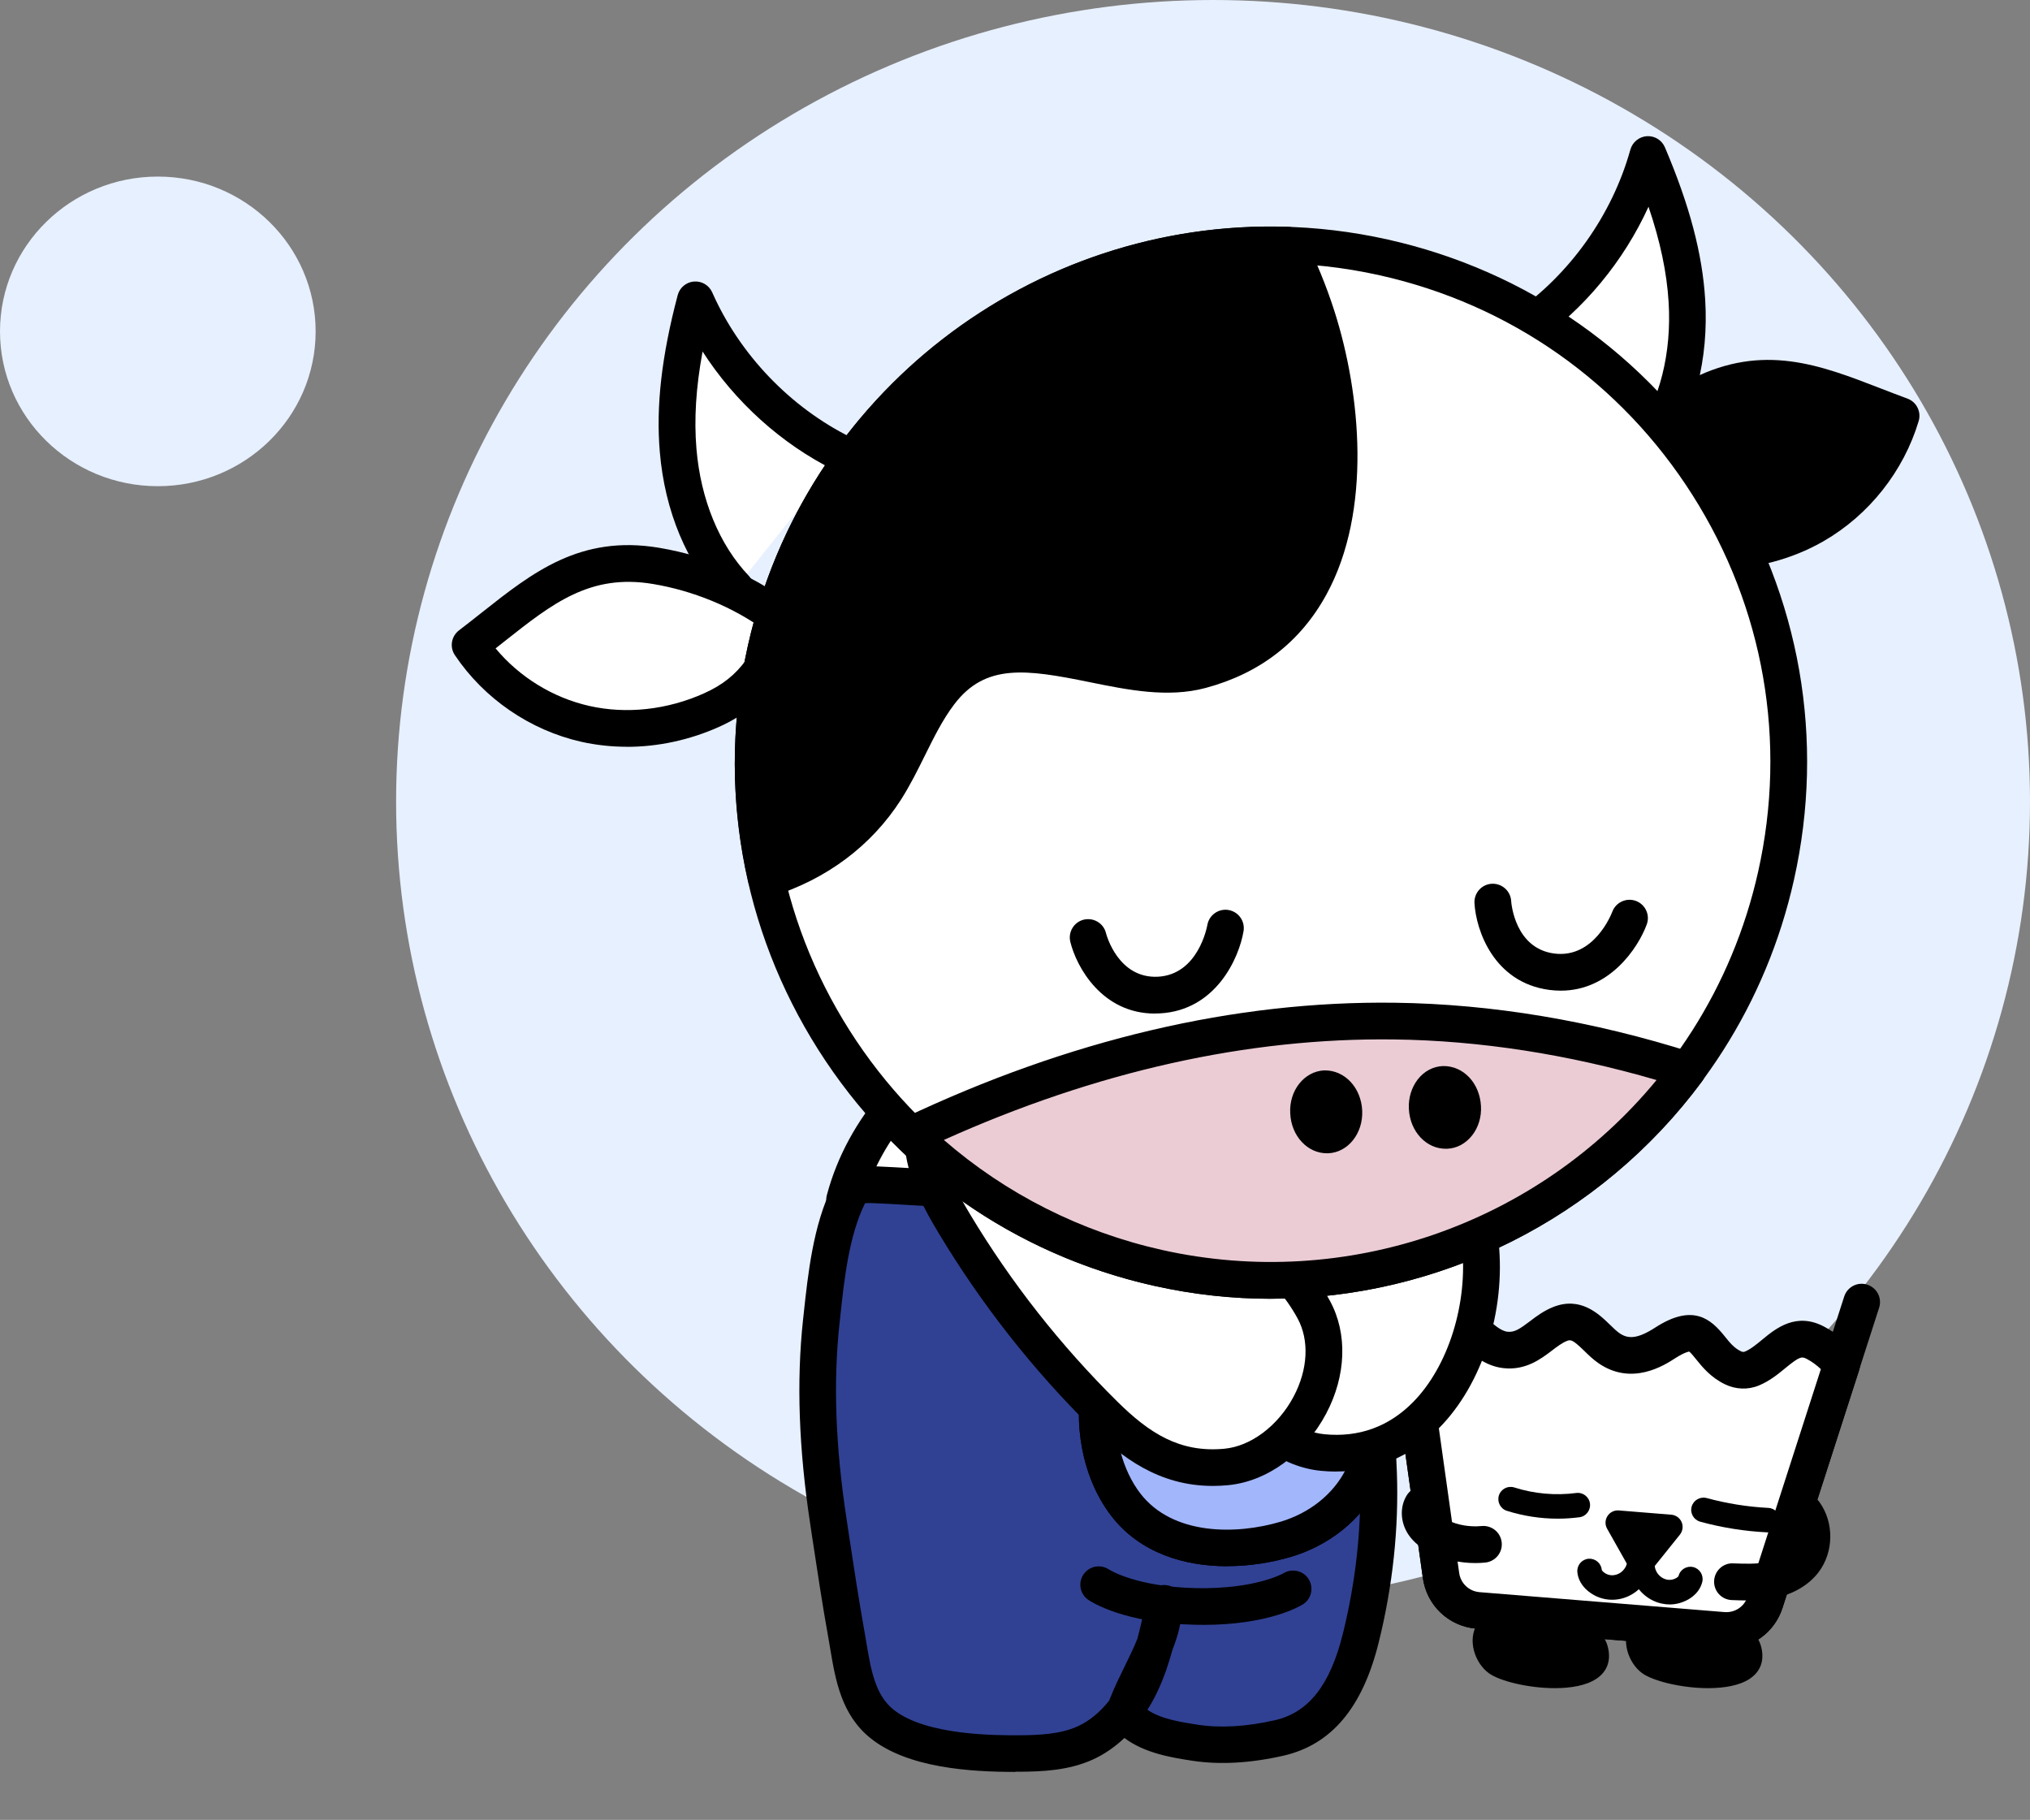
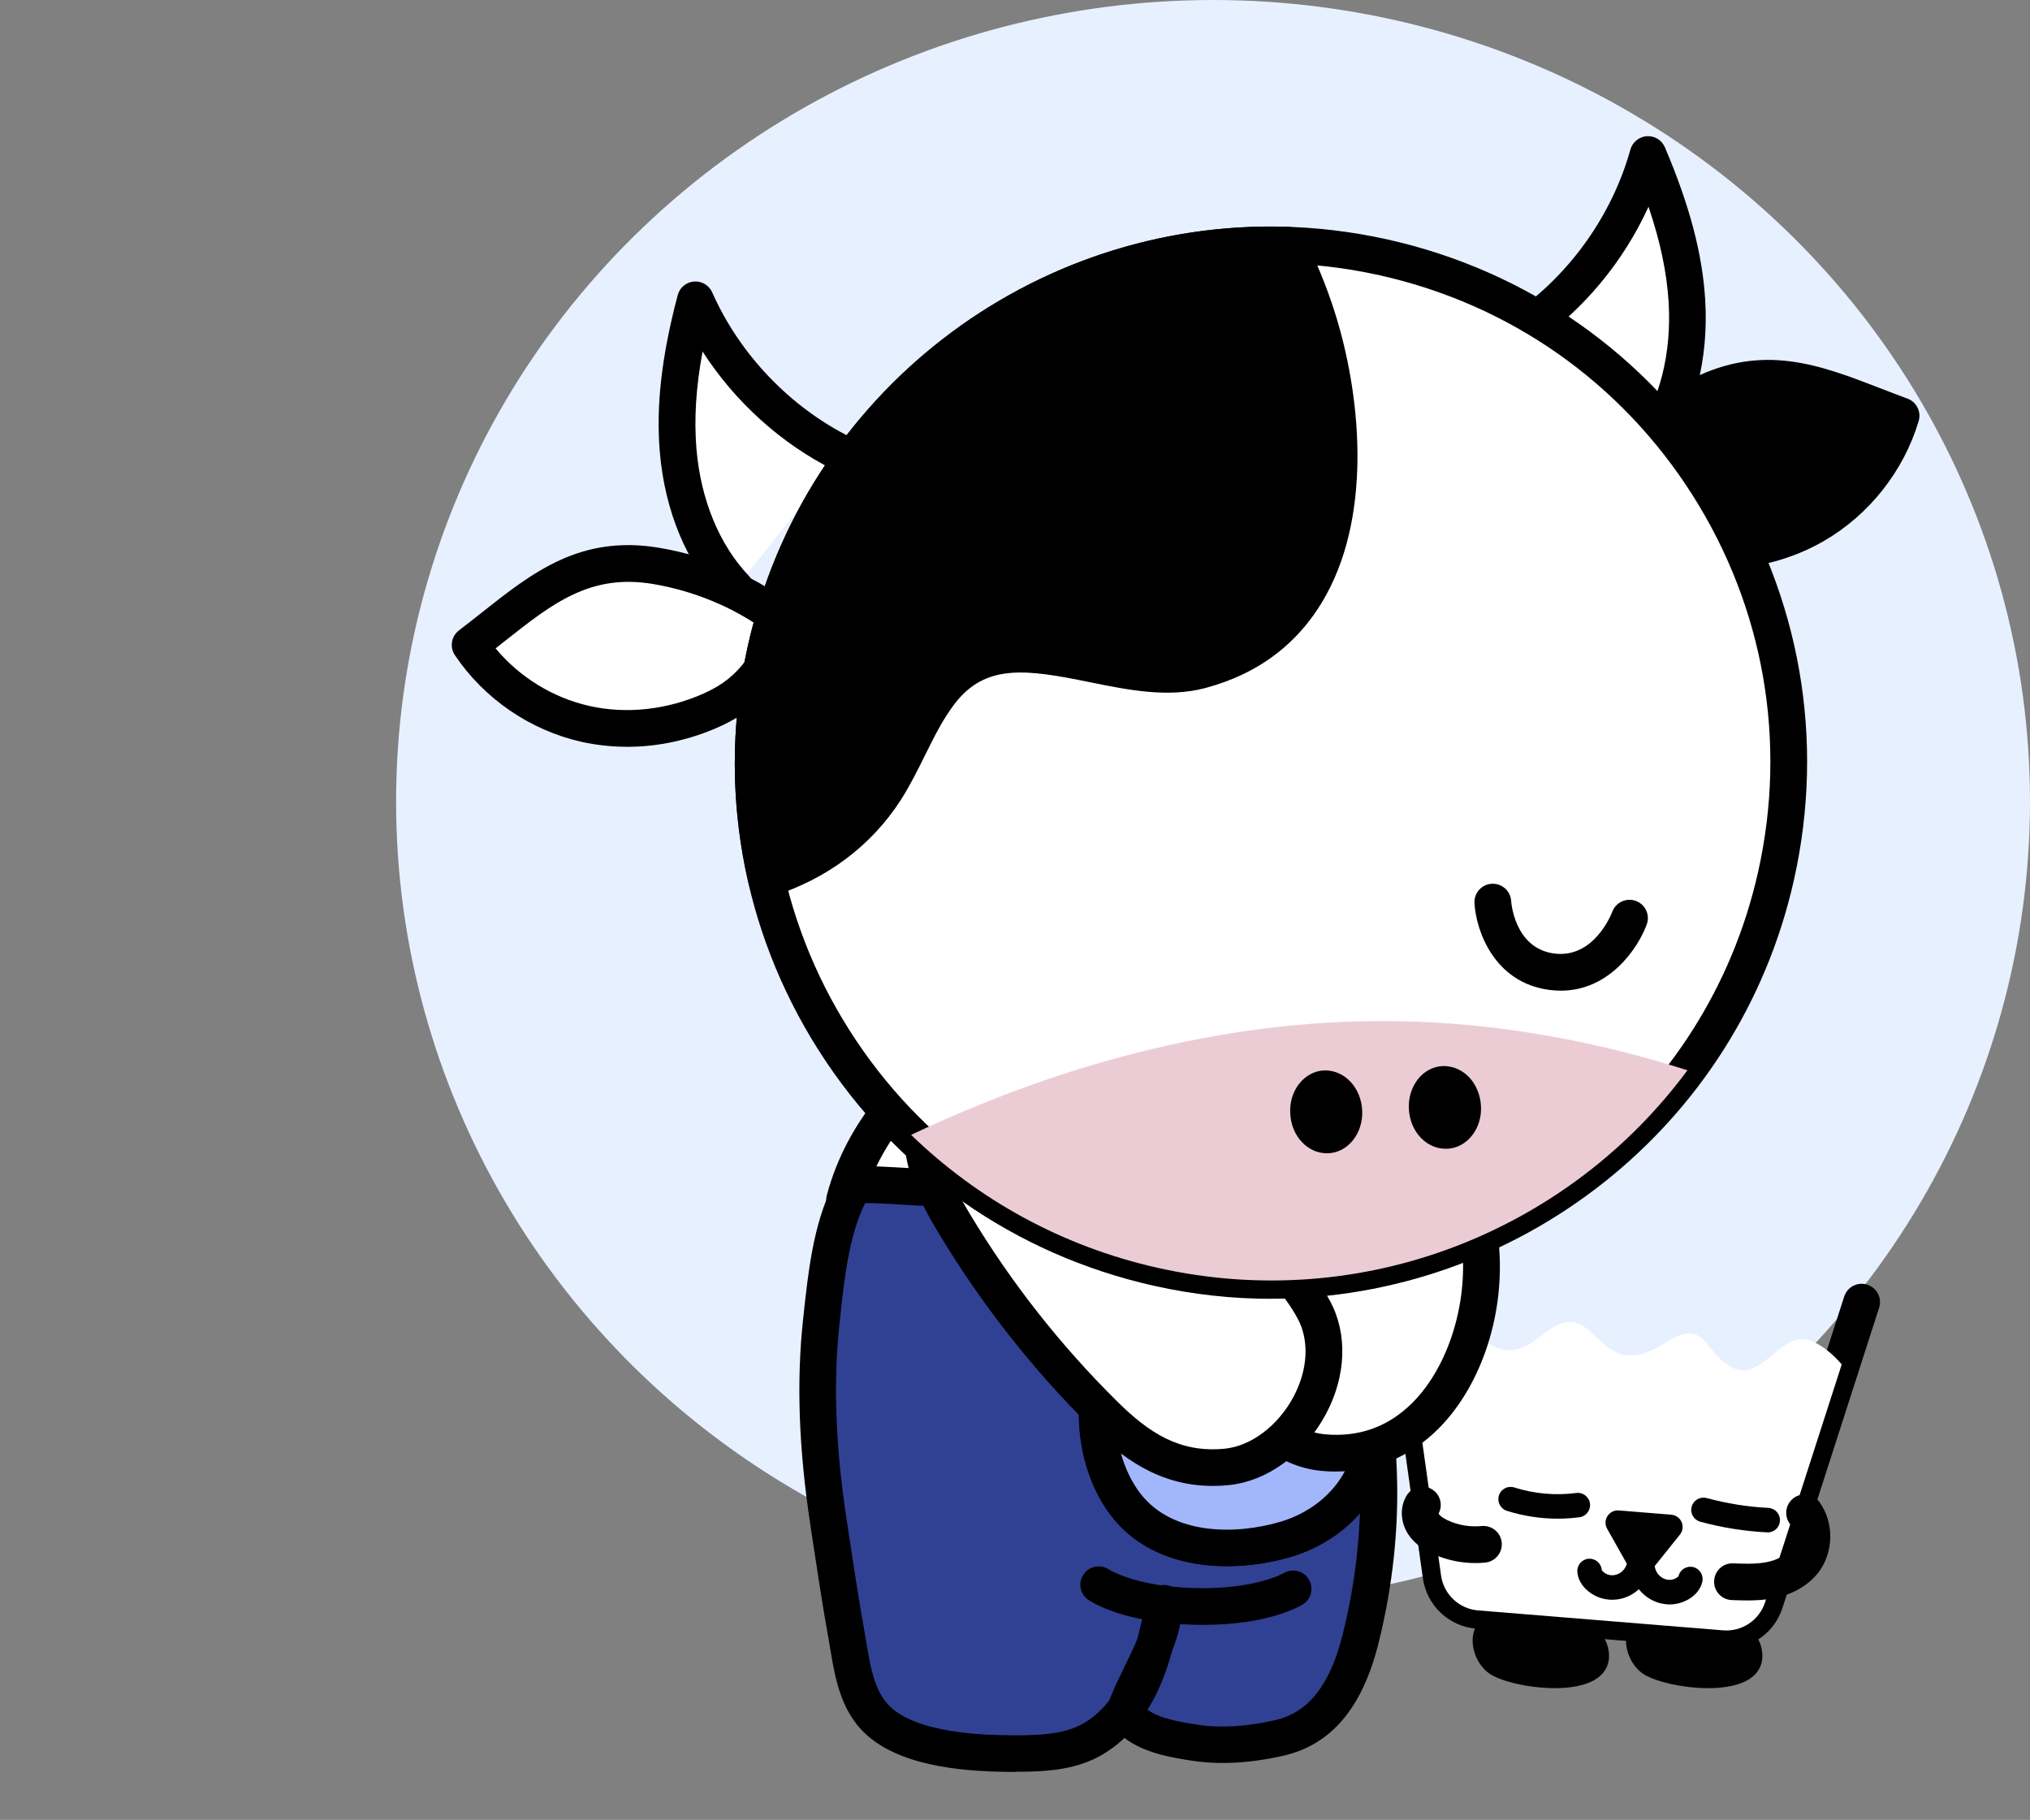
<svg xmlns="http://www.w3.org/2000/svg" width="328" height="294" viewBox="0 0 328 294" fill="none">
  <rect x="0" y="0" width="328" height="294" fill="#808080" stroke="none" />
  <ellipse cx="196" cy="129.5" rx="132" ry="129.5" fill="#E7F0FF" />
-   <ellipse cx="25.5" cy="53.535" rx="25.5" ry="25.009" fill="#E7F0FF" />
  <g clip-path="url(#clip0_3426_1423)">
    <path d="M272.79 260.01C275.74 260.4 278.71 261.56 280.64 262.75C282.02 263.6 283.27 264.83 283.64 266.41C285.37 273.95 269.47 272.02 265.96 269.52C264.03 268.15 262.96 264.96 264.33 262.85C266.08 260.14 269.43 259.57 272.8 260.01H272.79Z" fill="black" />
    <path d="M276.01 272.72C271.74 272.72 267.13 271.58 265.38 270.33C263.1 268.71 261.8 264.93 263.49 262.32C265.22 259.63 268.57 258.46 272.92 259.03C276.26 259.47 279.36 260.81 281.16 261.91C282.47 262.71 284.12 264.11 284.6 266.19C285.09 268.32 284.44 270.06 282.71 271.21C281.09 272.29 278.61 272.72 276.01 272.72ZM270.8 260.87C268.69 260.87 266.43 261.42 265.15 263.39C264.09 265.04 265.03 267.66 266.53 268.72C268.89 270.4 278.2 271.85 281.61 269.57C282.63 268.89 282.97 267.95 282.67 266.64C282.34 265.22 281.1 264.2 280.12 263.6C278.5 262.6 275.69 261.4 272.66 261C272.07 260.92 271.44 260.87 270.8 260.87Z" fill="black" />
    <path d="M248.01 260.01C250.96 260.4 253.93 261.56 255.86 262.75C257.24 263.6 258.49 264.83 258.86 266.41C260.59 273.95 244.69 272.02 241.18 269.52C239.25 268.15 238.18 264.96 239.55 262.85C241.3 260.14 244.65 259.57 248.02 260.01H248.01Z" fill="black" />
    <path d="M251.23 272.72C246.96 272.72 242.35 271.58 240.6 270.33C238.32 268.71 237.02 264.93 238.71 262.32C240.44 259.63 243.79 258.46 248.14 259.03C251.48 259.47 254.58 260.81 256.38 261.91C257.69 262.71 259.34 264.11 259.82 266.19C260.31 268.32 259.66 270.06 257.93 271.21C256.31 272.29 253.83 272.72 251.23 272.72ZM246.02 260.87C243.91 260.87 241.65 261.42 240.37 263.39C239.31 265.04 240.25 267.66 241.75 268.72C244.11 270.4 253.42 271.85 256.83 269.57C257.85 268.89 258.19 267.95 257.89 266.64C257.56 265.22 256.32 264.2 255.34 263.6C253.72 262.6 250.91 261.4 247.88 261C247.29 260.92 246.66 260.87 246.02 260.87Z" fill="black" />
    <path d="M278.95 266.37C278.69 266.37 278.42 266.36 278.16 266.34L238.58 263.12C234.1 262.75 230.53 259.39 229.9 254.93L222.83 204.68C222.6 203.06 223.73 201.56 225.35 201.33C226.97 201.11 228.47 202.23 228.7 203.85L235.77 254.1C236.01 255.79 237.36 257.06 239.06 257.2L278.64 260.42C280.33 260.55 281.86 259.53 282.37 257.92L297.98 209.45C298.48 207.89 300.15 207.03 301.71 207.54C303.27 208.04 304.13 209.71 303.62 211.27L288.01 259.74C286.73 263.73 283.06 266.36 278.94 266.36L278.95 266.37Z" fill="black" />
    <path d="M293.4 216.96C289.1 214.65 286.95 219.48 283.06 221.09C282.07 221.5 280.95 221.44 279.98 220.97C275.11 218.6 275.8 212.59 269.04 216.96C266.11 218.85 263.02 219.93 259.95 217.79C257.49 216.08 255.65 212.46 252.04 213.9C248.96 215.13 247.02 218.51 243.23 218.09C239.13 217.64 236.9 212.32 232.8 211.84C230.72 211.6 228.82 212.67 227.14 214.02L232.84 254.52C233.27 257.57 235.76 259.91 238.82 260.16L278.4 263.38C281.45 263.63 284.26 261.75 285.2 258.84L297.58 220.42C296.4 219.05 295.06 217.84 293.41 216.96H293.4Z" fill="white" />
-     <path d="M278.95 266.37C278.69 266.37 278.42 266.36 278.16 266.34L238.58 263.12C234.1 262.75 230.53 259.39 229.9 254.93L224.2 214.43C224.05 213.39 224.47 212.35 225.29 211.7C227.04 210.3 229.76 208.49 233.15 208.89C236.14 209.24 238.28 211.2 240.01 212.77C241.27 213.92 242.47 215.01 243.56 215.14C244.73 215.27 245.6 214.65 247.17 213.47C248.23 212.66 249.44 211.75 250.95 211.15C255.37 209.39 258.34 212.27 260.12 214C260.67 214.53 261.19 215.04 261.65 215.36C262.93 216.25 264.4 216.44 267.44 214.47C273.57 210.5 276.46 213.12 278.68 215.89C279.49 216.9 280.19 217.77 281.29 218.3C281.51 218.41 281.75 218.43 281.93 218.35C282.85 217.97 283.76 217.22 284.72 216.43C286.91 214.62 290.23 211.89 294.8 214.35C296.62 215.32 298.26 216.68 299.82 218.49C300.49 219.27 300.71 220.35 300.4 221.34L288.02 259.76C286.74 263.75 283.07 266.38 278.95 266.38V266.37ZM230.33 215.4L235.77 254.11C236.01 255.8 237.36 257.07 239.06 257.21L278.64 260.43C280.33 260.56 281.86 259.54 282.37 257.93L294.21 221.18C293.5 220.51 292.77 219.98 292 219.57C291.14 219.11 290.84 219.07 288.49 221C287.29 221.99 285.94 223.1 284.2 223.82C282.45 224.55 280.44 224.48 278.69 223.62C276.39 222.5 275.04 220.82 274.05 219.59C273.69 219.14 273.15 218.47 272.92 218.34C272.92 218.36 272.3 218.38 270.66 219.43C268.93 220.55 263.66 223.96 258.26 220.21C257.39 219.61 256.64 218.88 255.98 218.23C254.08 216.39 253.79 216.38 253.15 216.64C252.39 216.94 251.6 217.54 250.76 218.18C248.96 219.55 246.49 221.42 242.92 221.02C239.9 220.69 237.75 218.72 236.02 217.14C234.76 215.99 233.57 214.9 232.47 214.77C231.86 214.7 231.17 214.89 230.34 215.38L230.33 215.4Z" fill="black" />
    <path d="M265.12 252.59L261.39 245.98L269.88 246.67L265.12 252.59Z" fill="black" />
-     <path d="M265.12 254.57C265.07 254.57 265.01 254.57 264.96 254.57C264.31 254.52 263.72 254.14 263.4 253.57L259.67 246.96C259.31 246.32 259.33 245.54 259.73 244.92C260.12 244.3 260.83 243.95 261.56 244.01L270.05 244.7C270.78 244.76 271.42 245.22 271.71 245.89C272 246.56 271.89 247.34 271.44 247.91L266.69 253.83C266.31 254.3 265.74 254.57 265.15 254.57H265.12ZM264.94 248.25L265.4 249.07L265.99 248.33L264.93 248.24L264.94 248.25Z" fill="black" />
+     <path d="M265.12 254.57C265.07 254.57 265.01 254.57 264.96 254.57C264.31 254.52 263.72 254.14 263.4 253.57L259.67 246.96C259.31 246.32 259.33 245.54 259.73 244.92C260.12 244.3 260.83 243.95 261.56 244.01L270.05 244.7C270.78 244.76 271.42 245.22 271.71 245.89C272 246.56 271.89 247.34 271.44 247.91L266.69 253.83H265.12ZM264.94 248.25L265.4 249.07L265.99 248.33L264.93 248.24L264.94 248.25Z" fill="black" />
    <path d="M260.47 258.44C259.09 258.44 257.75 257.97 256.63 257.07C255.57 256.21 254.94 255.09 254.86 253.92C254.79 252.83 255.61 251.89 256.7 251.81C257.79 251.75 258.72 252.55 258.81 253.63C258.83 253.68 258.92 253.83 259.12 253.99C259.91 254.62 260.72 254.51 261.13 254.39C261.94 254.15 262.58 253.52 262.84 252.7C263.17 251.66 264.29 251.09 265.33 251.42C266.37 251.75 266.94 252.87 266.61 253.91C265.95 255.97 264.32 257.56 262.27 258.18C261.68 258.36 261.07 258.44 260.48 258.44H260.47Z" fill="black" />
    <path d="M269.75 259.19C268.84 259.19 267.92 258.98 267.06 258.56C265.13 257.62 263.78 255.78 263.46 253.65C263.3 252.57 264.04 251.56 265.12 251.4C266.2 251.23 267.21 251.98 267.37 253.06C267.5 253.91 268.03 254.63 268.79 255C269.18 255.19 269.96 255.43 270.84 254.93C271.07 254.8 271.19 254.66 271.21 254.62C271.46 253.56 272.52 252.91 273.58 253.16C274.64 253.41 275.3 254.48 275.05 255.55C274.78 256.7 273.98 257.7 272.8 258.38C271.84 258.92 270.8 259.2 269.76 259.2L269.75 259.19Z" fill="black" />
    <path d="M251.69 245.34C248.91 245.34 246.12 244.91 243.47 244.07C242.43 243.74 241.86 242.62 242.19 241.58C242.52 240.54 243.63 239.97 244.68 240.3C247.88 241.32 251.34 241.63 254.68 241.19C255.76 241.05 256.76 241.81 256.9 242.89C257.04 243.97 256.28 244.97 255.2 245.11C254.04 245.26 252.87 245.34 251.69 245.34Z" fill="black" />
    <path d="M285.62 247.55C285.62 247.55 285.55 247.55 285.52 247.55C281.87 247.37 278.24 246.79 274.72 245.83C273.67 245.54 273.04 244.46 273.33 243.4C273.62 242.35 274.7 241.73 275.76 242.01C279.01 242.89 282.36 243.43 285.72 243.6C286.81 243.65 287.65 244.58 287.6 245.68C287.55 246.74 286.67 247.56 285.63 247.56L285.62 247.55Z" fill="black" />
    <path d="M238.35 252.51C235.96 252.51 233.59 251.99 231.41 250.98C229.67 250.17 228.42 249.17 227.58 247.93C226.25 245.95 226.14 243.45 227.3 241.57C228.16 240.18 229.99 239.74 231.38 240.6C232.72 241.42 233.17 243.14 232.45 244.5C232.46 244.54 232.48 244.58 232.51 244.62C232.66 244.84 233.02 245.18 233.9 245.6C235.61 246.4 237.51 246.71 239.39 246.53C241.03 246.38 242.47 247.55 242.64 249.18C242.81 250.81 241.62 252.26 239.99 252.43C239.44 252.49 238.89 252.51 238.34 252.51H238.35Z" fill="black" />
    <path d="M282.31 258.55C281.45 258.55 280.61 258.52 279.82 258.49C278.18 258.43 276.9 257.06 276.96 255.42C277.02 253.78 278.4 252.48 280.03 252.56C281.91 252.63 283.85 252.7 285.56 252.34C287.14 252.01 288.4 251.32 289.11 250.4C290.01 249.21 290.04 247.34 289.17 246.13C288.21 244.8 288.51 242.95 289.84 241.99C291.17 241.03 293.02 241.33 293.98 242.66C296.37 245.98 296.31 250.74 293.83 254C292.26 256.06 289.75 257.54 286.76 258.16C285.25 258.47 283.75 258.55 282.31 258.55Z" fill="black" />
    <path d="M198.05 164.22C197.56 164.08 197.06 163.96 196.57 163.84C184.51 160.98 171.44 161.59 160.17 166.74C148.89 171.89 139.63 181.84 136.46 193.82C142.14 194.66 146.48 198.77 152.08 200.18C168.23 204.24 185.63 203.2 201.18 197.25C203.41 196.4 205.66 195.4 207.29 193.65C210.89 189.78 210.58 184.39 209.24 179.64C208.18 175.88 206.05 168.97 202.92 166.49C201.51 165.37 199.8 164.71 198.06 164.22H198.05Z" fill="white" />
    <path d="M171.9 205.58C164.98 205.58 158.06 204.74 151.36 203.06C148.45 202.33 145.95 201.01 143.54 199.74C141 198.4 138.6 197.14 136.03 196.76C135.19 196.64 134.45 196.16 133.99 195.46C133.53 194.75 133.38 193.89 133.6 193.07C136.89 180.65 146.36 169.8 158.94 164.05C170.24 158.88 183.85 157.79 197.26 160.96C197.79 161.09 198.33 161.22 198.86 161.37C200.43 161.81 202.76 162.58 204.77 164.17C208.46 167.09 210.72 173.94 212.1 178.84C214.11 185.97 213.23 191.63 209.47 195.68C207.46 197.84 204.81 199.05 202.25 200.03C192.61 203.72 182.25 205.59 171.91 205.59L171.9 205.58ZM140.23 191.7C142.4 192.43 144.38 193.47 146.3 194.49C148.5 195.65 150.58 196.74 152.8 197.3C168.35 201.21 185.15 200.21 200.12 194.47C201.89 193.79 203.87 192.96 205.11 191.63C207.36 189.2 207.79 185.44 206.38 180.44C204.15 172.54 202.26 169.75 201.07 168.81C200.18 168.1 198.97 167.55 197.25 167.07C196.8 166.94 196.34 166.83 195.88 166.72C183.75 163.85 171.5 164.81 161.4 169.43C151.41 174 143.68 182.18 140.23 191.69V191.7Z" fill="black" />
    <path d="M219.34 208.63C217.69 201.32 215.43 194.15 212.75 187.15C204.2 188.75 190.69 190.92 176.89 191.71C169.78 192.12 162.65 192.2 155.53 192.08C150.81 192 146.1 191.57 141.38 191.39C139.53 191.32 137.97 191.32 137.1 193.07C134.14 199.02 133.39 207.03 132.69 213.54C131.53 224.27 132.22 235.09 133.83 245.74C134.77 251.91 135.68 258.08 136.78 264.22C137.69 269.29 138.2 275.06 142.53 278.51C148.04 282.9 158 283.32 164.72 283.28C168.32 283.26 172.03 283.07 175.32 281.59C179.42 279.74 182.45 276.02 184.37 271.95C186.29 267.88 187.21 263.42 188.13 259.01C187.98 264.89 184.28 269.98 182.12 275.45C181.97 275.83 181.83 276.23 181.9 276.63C181.97 277.03 182.26 277.37 182.55 277.66C185.13 280.27 189.51 281 193.04 281.55C197.54 282.24 202.24 281.79 206.66 280.79C214.6 278.99 218.05 272.01 219.87 264.69C222.04 255.95 223.05 246.95 222.72 237.95C222.36 228.12 221.5 218.25 219.33 208.64L219.34 208.63Z" fill="#304194" />
    <path d="M164.07 286.25C156.75 286.25 146.69 285.62 140.69 280.83C135.94 277.05 134.99 271.38 134.15 266.39C134.06 265.84 133.96 265.29 133.87 264.75C132.88 259.26 132.04 253.67 131.22 248.26L130.91 246.18C129.06 233.98 128.68 223.2 129.75 213.22L129.85 212.31C130.54 205.89 131.39 197.89 134.46 191.74C136.22 188.21 139.67 188.35 141.51 188.42C143.47 188.5 145.43 188.62 147.39 188.73C150.09 188.89 152.88 189.06 155.59 189.11C163.31 189.24 170.23 189.11 176.74 188.74C190.25 187.96 203.49 185.85 212.22 184.22C213.63 183.96 215.02 184.74 215.53 186.07C218.39 193.53 220.65 200.9 222.24 207.95C224.17 216.51 225.27 225.99 225.7 237.8C226.03 246.91 225.04 256.18 222.76 265.36C220.15 275.9 215.1 281.88 207.33 283.64C201.98 284.85 197.03 285.12 192.6 284.44C189.5 283.96 184.99 283.27 181.68 280.77C180.11 282.25 178.39 283.43 176.56 284.26C172.64 286.03 168.41 286.2 164.76 286.22C164.54 286.22 164.31 286.22 164.08 286.22L164.07 286.25ZM139.77 194.38C137.16 199.65 136.4 206.72 135.74 212.95L135.64 213.86C134.62 223.32 134.99 233.6 136.77 245.29L137.08 247.37C137.89 252.74 138.73 258.28 139.7 263.7C139.8 264.26 139.9 264.83 139.99 265.41C140.72 269.74 141.41 273.83 144.38 276.2C149.65 280.4 160.99 280.34 164.71 280.33C167.75 280.31 171.24 280.19 174.1 278.9C175.99 278.05 177.74 276.61 179.23 274.71C179.28 274.58 179.32 274.47 179.36 274.37C180.06 272.58 180.91 270.86 181.72 269.2C182.47 267.68 183.19 266.2 183.78 264.73C184.34 262.65 184.78 260.51 185.21 258.42C185.52 256.92 186.93 255.89 188.45 256.08C189.97 256.25 191.11 257.57 191.08 259.1C191.01 261.78 190.34 264.25 189.42 266.6C188.81 268.84 188.06 271.06 187.04 273.22C186.55 274.27 186 275.27 185.4 276.21C187.51 277.7 190.91 278.22 193.47 278.62C197.15 279.19 201.36 278.95 205.98 277.9C211.42 276.67 214.91 272.24 216.96 263.98C219.11 255.33 220.04 246.61 219.73 238.06C219.32 226.63 218.26 217.49 216.42 209.3C215.05 203.24 213.17 196.94 210.82 190.53C201.99 192.11 189.65 193.96 177.04 194.69C170.39 195.08 163.33 195.2 155.46 195.07C152.61 195.02 149.76 194.85 146.99 194.68C145.07 194.56 143.16 194.45 141.24 194.37C140.88 194.36 140.09 194.33 139.74 194.39L139.77 194.38Z" fill="black" />
    <path d="M155.49 164.37L155.11 194.85L169.74 191.15L166.12 160.5L155.49 164.37Z" fill="#304194" />
    <path d="M155.11 197.81C154.45 197.81 153.8 197.59 153.27 197.17C152.55 196.6 152.13 195.72 152.14 194.8L152.52 164.33C152.54 163.1 153.31 162 154.47 161.58L165.1 157.71C165.95 157.4 166.9 157.5 167.67 157.97C168.44 158.45 168.95 159.25 169.06 160.15L172.67 190.8C172.84 192.28 171.89 193.66 170.45 194.02L155.82 197.72C155.58 197.78 155.34 197.81 155.09 197.81H155.11ZM158.43 166.46L158.12 191.03L166.49 188.92L163.62 164.58L158.43 166.47V166.46Z" fill="black" />
    <path d="M200.19 159.14L212.6 186.97L197.7 189.37L188.89 159.79L200.19 159.14Z" fill="#304194" />
-     <path d="M197.7 192.33C196.41 192.33 195.24 191.48 194.86 190.21L186.05 160.63C185.79 159.76 185.94 158.82 186.46 158.08C186.98 157.34 187.81 156.87 188.72 156.82L200.02 156.17C201.25 156.08 202.4 156.8 202.9 157.92L215.32 185.75C215.7 186.59 215.66 187.56 215.22 188.37C214.78 189.18 213.99 189.74 213.08 189.89L198.18 192.29C198.02 192.32 197.86 192.33 197.71 192.33H197.7ZM192.8 162.53L199.8 186.02L208.32 184.65L198.31 162.21L192.8 162.53Z" fill="black" />
    <path d="M163.76 204.08C167.891 204.08 171.24 200.731 171.24 196.6C171.24 192.469 167.891 189.12 163.76 189.12C159.629 189.12 156.28 192.469 156.28 196.6C156.28 200.731 159.629 204.08 163.76 204.08Z" fill="white" />
    <path d="M163.76 207.05C162.26 207.05 160.76 206.72 159.36 206.07C156.83 204.89 154.91 202.8 153.96 200.18C151.99 194.77 154.79 188.76 160.2 186.79C165.61 184.82 171.62 187.62 173.59 193.03C174.54 195.65 174.42 198.49 173.24 201.02C172.06 203.55 169.97 205.47 167.35 206.42C166.18 206.84 164.97 207.06 163.77 207.06L163.76 207.05ZM163.76 192.09C163.25 192.09 162.73 192.18 162.22 192.36C159.88 193.21 158.67 195.81 159.53 198.14C159.94 199.27 160.77 200.18 161.86 200.69C162.95 201.2 164.18 201.25 165.31 200.84C166.44 200.43 167.35 199.6 167.86 198.51C168.37 197.42 168.42 196.19 168.01 195.06C167.34 193.23 165.61 192.09 163.77 192.09H163.76Z" fill="black" />
    <path d="M205.4 199.49C209.531 199.49 212.88 196.141 212.88 192.01C212.88 187.879 209.531 184.53 205.4 184.53C201.269 184.53 197.92 187.879 197.92 192.01C197.92 196.141 201.269 199.49 205.4 199.49Z" fill="white" />
    <path d="M205.39 202.45C202.83 202.45 200.39 201.52 198.46 199.8C196.38 197.94 195.14 195.39 194.98 192.6C194.65 186.85 199.06 181.9 204.81 181.57C210.56 181.23 215.51 185.65 215.84 191.4C216 194.19 215.07 196.87 213.21 198.95C211.35 201.03 208.8 202.27 206.01 202.43C205.8 202.44 205.6 202.45 205.39 202.45ZM205.41 187.49C205.32 187.49 205.24 187.49 205.15 187.49C202.67 187.63 200.76 189.77 200.91 192.25C200.98 193.45 201.51 194.56 202.41 195.36C203.31 196.16 204.46 196.56 205.67 196.5C206.87 196.43 207.98 195.9 208.78 195C209.58 194.1 209.98 192.94 209.92 191.74C209.78 189.34 207.79 187.49 205.42 187.49H205.41Z" fill="black" />
    <path d="M194.33 262.49C193.93 262.49 193.52 262.49 193.1 262.48C181.67 262.24 176.4 258.83 175.84 258.45C174.49 257.52 174.15 255.68 175.08 254.33C176 252.99 177.83 252.64 179.18 253.55C179.31 253.64 183.69 256.36 193.23 256.56C202.88 256.76 207.36 254.17 207.4 254.14C208.8 253.31 210.62 253.75 211.46 255.13C212.3 256.51 211.9 258.32 210.52 259.18C209.96 259.53 204.92 262.5 194.33 262.5V262.49Z" fill="black" />
    <path d="M179.03 218.87C179.87 216.76 181.02 214.81 182.48 213.16C189.2 205.54 201.38 204.47 209.77 208.59C215.29 211.3 219.77 217.02 221.45 223.63C222.73 228.65 222.32 234.29 220.02 238.81C217.44 243.87 212.73 247.17 207.78 248.65C199.49 251.13 187.97 250.99 181.87 243.05C176.96 236.66 175.94 226.63 179.03 218.88V218.87Z" fill="white" />
    <path d="M198.28 253.02C191.34 253.02 184.16 250.89 179.53 244.86C174.09 237.78 172.75 226.64 176.28 217.78C177.27 215.29 178.61 213.07 180.26 211.21C188.41 201.96 202.22 201.59 211.08 205.93C217.37 209.01 222.45 215.51 224.33 222.9C225.85 228.83 225.24 235.12 222.67 240.16C219.94 245.51 214.83 249.64 208.64 251.49C205.53 252.42 201.94 253.01 198.28 253.01V253.02ZM199.08 209.19C193.8 209.19 188.36 210.99 184.71 215.13C183.52 216.49 182.53 218.12 181.79 219.98C179.04 226.88 180.07 235.82 184.23 241.25C189.46 248.06 199.74 247.97 206.94 245.82C211.58 244.43 215.39 241.39 217.39 237.48C219.29 233.76 219.73 228.86 218.59 224.38C217.12 218.63 213.24 213.6 208.47 211.27C205.75 209.94 202.44 209.2 199.07 209.2L199.08 209.19Z" fill="black" />
    <path d="M199.87 227.82C195.57 226.32 191.09 223.06 186.59 222.9C183.55 222.79 180.48 223.28 177.58 224.34C176.6 230.92 178.07 238.08 181.88 243.04C187.98 250.98 199.5 251.12 207.79 248.64C212.74 247.16 217.45 243.86 220.03 238.8C222.16 234.62 222.67 229.49 221.72 224.77C218.84 224.85 215.99 225.95 213.18 227.01C208.48 228.79 204.78 229.51 199.88 227.81L199.87 227.82Z" fill="#A2B6FC" />
    <path d="M198.28 253.02C191.34 253.02 184.16 250.89 179.53 244.86C175.33 239.4 173.51 231.57 174.65 223.91C174.81 222.84 175.54 221.94 176.56 221.56C179.83 220.36 183.24 219.81 186.7 219.94C190.24 220.07 193.46 221.63 196.58 223.14C198.08 223.87 199.5 224.56 200.85 225.02C204.93 226.44 207.85 225.87 212.13 224.25L212.26 224.2C215.23 223.07 218.31 221.91 221.64 221.82C223.05 221.77 224.34 222.79 224.63 224.2C225.74 229.73 225.03 235.55 222.68 240.16C219.95 245.51 214.84 249.64 208.65 251.49C205.54 252.42 201.95 253.01 198.29 253.01L198.28 253.02ZM180.32 226.59C179.93 232.03 181.37 237.51 184.24 241.25C189.47 248.06 199.75 247.97 206.95 245.82C211.59 244.43 215.4 241.39 217.4 237.48C218.78 234.78 219.39 231.48 219.19 228.14C217.65 228.52 216.04 229.13 214.38 229.76L214.24 229.81C209.01 231.79 204.63 232.62 198.91 230.64C197.23 230.06 195.59 229.26 194 228.49C191.32 227.19 188.79 225.97 186.49 225.88C184.41 225.81 182.33 226.05 180.32 226.6V226.59Z" fill="black" />
    <path d="M205.09 224.42C203.66 224.31 202.58 222.9 202.68 221.26L202.7 220.97C202.8 219.34 204.03 218.1 205.46 218.21C206.89 218.32 207.97 219.73 207.87 221.37L207.85 221.66C207.75 223.29 206.52 224.53 205.09 224.42Z" fill="black" />
    <path d="M210.15 219.99C209.52 219.94 208.93 219.49 208.67 218.78L208.59 218.55C208.22 217.54 208.64 216.38 209.52 215.96C210.4 215.54 211.41 216.01 211.78 217.02L211.86 217.25C212.23 218.26 211.81 219.42 210.93 219.84C210.67 219.96 210.41 220.01 210.15 219.99Z" fill="black" />
    <path d="M206.92 215C206.73 215.49 206.31 215.84 205.81 215.87H205.65C204.95 215.91 204.35 215.29 204.32 214.49C204.29 213.68 204.83 213 205.54 212.97H205.7C206.4 212.93 207 213.55 207.03 214.35C207.03 214.58 207 214.81 206.92 215.01V215Z" fill="black" />
    <path d="M225.25 228.25L214.79 228.88L214.46 221.68L224.91 221.05L225.25 228.25Z" fill="white" />
    <path d="M214.79 230.86C214.3 230.86 213.83 230.68 213.47 230.35C213.08 230 212.84 229.5 212.82 228.97L212.49 221.77C212.44 220.69 213.27 219.77 214.34 219.7L224.8 219.06C225.33 219.03 225.85 219.21 226.24 219.56C226.63 219.91 226.87 220.41 226.89 220.94L227.22 228.14C227.27 229.22 226.44 230.14 225.36 230.21L214.9 230.84C214.9 230.84 214.82 230.84 214.78 230.84L214.79 230.86ZM216.52 223.54L216.67 226.79L223.18 226.4L223.03 223.15L216.52 223.55V223.54Z" fill="black" />
    <path d="M226.68 182.62C227.05 181.9 227.44 181.19 227.87 180.5C228.1 180.13 228.39 179.74 228.82 179.65C229.26 179.56 229.69 179.84 230.05 180.11C236.24 184.85 238.39 193.17 239.19 200.92C240.77 216.26 232.02 236.38 213.72 234.65C202.92 233.62 194.15 219.21 199.59 209.23C200.81 206.99 202.76 203.4 204.91 201.93C206.89 200.58 209.93 200.3 212.15 199.18C217.12 196.68 221.36 192.72 224.07 187.86C225.02 186.15 225.8 184.35 226.69 182.61L226.68 182.62Z" fill="white" />
    <path d="M215.9 237.73C215.09 237.73 214.27 237.69 213.44 237.61C207.14 237.01 201.07 232.59 197.61 226.08C194.34 219.93 194.11 213.1 196.99 207.82C198.41 205.22 200.51 201.35 203.23 199.49C204.73 198.46 206.52 197.94 208.09 197.48C209.12 197.18 210.09 196.9 210.81 196.54C215.31 194.28 219.09 190.69 221.48 186.42C222.01 185.47 222.48 184.48 222.99 183.43C223.34 182.7 223.68 181.98 224.05 181.26C224.51 180.36 224.93 179.61 225.37 178.92C225.66 178.46 226.53 177.09 228.25 176.74C230.07 176.38 231.42 177.41 231.86 177.75C237.65 182.19 241.01 189.67 242.14 200.62C243.3 211.84 239.51 223.65 232.5 230.72C227.93 235.33 222.23 237.72 215.9 237.72V237.73ZM229.53 183.58C229.46 183.71 229.39 183.84 229.32 183.97C228.98 184.64 228.65 185.31 228.33 185.99C227.81 187.08 227.27 188.2 226.65 189.32C223.69 194.61 219.01 199.06 213.47 201.84C212.26 202.45 210.97 202.82 209.73 203.18C208.53 203.53 207.29 203.89 206.57 204.38C205.02 205.44 203.19 208.8 202.2 210.61C200.25 214.18 200.5 218.9 202.83 223.29C205.33 227.99 209.71 231.29 213.99 231.7C219.55 232.24 224.36 230.5 228.28 226.55C234 220.78 237.2 210.61 236.23 201.23C235.37 192.92 233.17 187.12 229.52 183.58H229.53Z" fill="black" />
    <path d="M182.74 187.22C174.7 180.61 165.47 165.18 153.68 173.48C150.03 176.05 148.64 180.97 149.19 185.4C149.74 189.83 151.92 193.87 154.21 197.7C160.96 208.93 169.11 219.31 178.43 228.51C184.21 234.22 189.87 237.76 198.13 236.98C208.93 235.95 217.7 221.54 212.26 211.56C206.06 200.18 193.35 195.27 183.48 187.81C183.23 187.62 182.98 187.43 182.73 187.22H182.74Z" fill="white" />
    <path d="M195.97 240.05C187.16 240.05 181.13 235.34 176.35 230.62C166.85 221.24 158.55 210.67 151.67 199.22C149.38 195.41 146.89 190.91 146.25 185.76C145.51 179.8 147.76 174.02 151.98 171.05C163.2 163.15 172.5 172.75 179.29 179.76C181.18 181.71 182.96 183.55 184.63 184.93C184.85 185.11 185.06 185.28 185.28 185.44C188.05 187.54 191.04 189.41 194.19 191.39C202.02 196.31 210.11 201.39 214.88 210.14C217.76 215.42 217.53 222.25 214.26 228.4C210.8 234.91 204.73 239.33 198.43 239.93C197.59 240.01 196.78 240.05 195.98 240.05H195.97ZM160.56 174.09C158.88 174.09 157.18 174.65 155.39 175.91C152.6 177.87 151.75 181.91 152.13 185.04C152.63 189.04 154.78 192.89 156.75 196.18C163.37 207.2 171.37 217.37 180.52 226.41C185.66 231.49 190.58 234.73 197.85 234.04C202.13 233.63 206.51 230.33 209.01 225.63C211.34 221.25 211.58 216.52 209.66 212.99C205.64 205.6 198.54 201.15 191.03 196.43C187.91 194.47 184.68 192.44 181.7 190.18C181.42 189.97 181.14 189.75 180.86 189.51C178.93 187.93 177.03 185.97 175.03 183.89C169.5 178.18 165.1 174.09 160.57 174.09H160.56Z" fill="black" />
    <path d="M123.28 107.86C123.16 108.06 123.06 108.2 123 108.29C120.89 111.25 118.27 113.24 114.97 114.72C108.66 117.55 101.33 118.47 94.55 116.94C87.04 115.24 80.25 110.58 75.96 104.19C85.64 96.83 92.82 89.22 105.99 91.42C113.43 92.66 121.02 95.83 126.87 100.61C127.37 101.02 124.33 106.21 123.28 107.87V107.86Z" fill="white" />
    <path d="M101.29 120.64C98.79 120.64 96.31 120.37 93.9 119.83C85.65 117.96 78.21 112.87 73.5 105.84C72.62 104.54 72.92 102.78 74.17 101.83C75.44 100.86 76.67 99.89 77.87 98.94C86.04 92.48 93.76 86.37 106.47 88.49C114.78 89.88 122.69 93.36 128.74 98.31C131.07 100.21 129.77 103.15 125.78 109.45C125.61 109.71 125.48 109.91 125.4 110.02C123.06 113.3 120.13 115.65 116.17 117.43C111.41 119.56 106.3 120.65 101.28 120.65L101.29 120.64ZM80.08 104.75C83.93 109.38 89.32 112.71 95.2 114.04C101.2 115.4 107.79 114.68 113.75 112.01C116.74 110.67 118.85 108.99 120.58 106.57C120.62 106.51 120.69 106.41 120.77 106.28C121.62 104.95 122.71 103.02 123.39 101.68C118.39 98.06 111.98 95.42 105.49 94.34C95.37 92.65 89.27 97.48 81.54 103.59C81.05 103.97 80.57 104.36 80.07 104.75H80.08Z" fill="black" />
    <path d="M266.64 72.03C271.36 65.32 273.07 56.82 272.57 48.63C272.07 40.44 269.5 32.51 266.29 24.97C263.15 36.25 255.96 46.36 246.33 53.03" fill="white" />
    <path d="M266.63 75C266.04 75 265.44 74.82 264.93 74.46C263.59 73.52 263.27 71.67 264.21 70.33C268.19 64.67 270.11 57.03 269.61 48.82C269.32 44.04 268.27 39.03 266.36 33.4C262.35 42.2 255.92 50 248.02 55.47C246.67 56.4 244.83 56.07 243.89 54.72C242.96 53.37 243.29 51.53 244.64 50.59C253.65 44.35 260.49 34.73 263.43 24.17C263.77 22.96 264.84 22.09 266.09 22C267.35 21.92 268.52 22.64 269.01 23.8C273 33.17 275.07 41 275.52 48.44C276.1 57.99 273.81 66.97 269.06 73.73C268.48 74.55 267.56 74.99 266.63 74.99V75Z" fill="black" />
    <path d="M263.07 84.66C263.25 84.81 263.38 84.92 263.46 84.98C266.35 87.19 269.44 88.31 273.03 88.75C279.9 89.59 287.17 88.3 293.19 84.84C299.86 81 304.97 74.54 307.18 67.17C295.76 63 286.65 57.85 274.72 63.84C267.98 67.22 261.67 72.49 257.49 78.79C257.13 79.33 261.57 83.39 263.06 84.66H263.07Z" fill="black" />
    <path d="M277.16 91.97C275.67 91.97 274.17 91.88 272.67 91.7C268.37 91.18 264.87 89.79 261.66 87.35C261.55 87.26 261.37 87.12 261.14 86.92C255.46 82.08 253.36 79.66 255.02 77.15C259.34 70.64 265.86 64.97 273.39 61.19C284.91 55.41 294.09 58.96 303.8 62.72C305.23 63.27 306.69 63.84 308.19 64.39C309.67 64.93 310.46 66.52 310.01 68.03C307.58 76.13 301.99 83.2 294.66 87.42C289.47 90.41 283.38 91.98 277.15 91.98L277.16 91.97ZM261.12 78.79C262.16 79.87 263.78 81.38 264.99 82.4C265.11 82.5 265.2 82.58 265.26 82.62C267.62 84.42 270.13 85.4 273.38 85.8C279.86 86.59 286.37 85.33 291.7 82.26C296.93 79.25 301.09 74.47 303.4 68.91C302.81 68.68 302.23 68.46 301.65 68.24C292.46 64.69 285.21 61.88 276.04 66.48C270.16 69.43 264.82 73.85 261.11 78.78L261.12 78.79Z" fill="black" />
    <path d="M118.81 95.07C113.17 89.11 110.25 80.94 109.56 72.77C108.87 64.6 110.27 56.38 112.36 48.45C117.09 59.16 125.67 68.13 136.16 73.33" fill="white" />
    <path d="M118.81 98.03C118.02 98.03 117.24 97.72 116.66 97.1C110.98 91.1 107.41 82.55 106.61 73.01C105.98 65.58 106.9 57.53 109.5 47.68C109.82 46.46 110.88 45.58 112.13 45.48C113.38 45.38 114.57 46.08 115.08 47.24C119.51 57.26 127.68 65.8 137.49 70.66C138.96 71.39 139.56 73.17 138.83 74.64C138.1 76.11 136.32 76.71 134.85 75.98C126.24 71.71 118.75 64.92 113.52 56.79C112.44 62.63 112.13 67.74 112.53 72.51C113.22 80.71 116.22 88 120.98 93.02C122.11 94.21 122.06 96.09 120.87 97.21C120.3 97.75 119.56 98.02 118.83 98.02L118.81 98.03Z" fill="black" />
    <path d="M205.36 206.84C251.548 206.84 288.99 169.398 288.99 123.21C288.99 77.022 251.548 39.58 205.36 39.58C159.172 39.58 121.73 77.022 121.73 123.21C121.73 169.398 159.172 206.84 205.36 206.84Z" fill="white" />
    <path d="M205.37 209.82C199.13 209.82 192.8 209.14 186.46 207.72C163.89 202.67 144.63 189.14 132.23 169.61C119.84 150.08 115.79 126.89 120.84 104.32C131.26 57.71 177.65 28.27 224.25 38.7C246.82 43.75 266.08 57.28 278.48 76.81C290.87 96.34 294.92 119.53 289.87 142.1C280.87 182.36 245.01 209.81 205.37 209.81V209.82ZM205.35 42.53C168.42 42.53 135.02 68.1 126.64 105.61C121.94 126.64 125.71 148.24 137.25 166.43C148.79 184.62 166.73 197.23 187.76 201.93C193.66 203.25 199.56 203.88 205.37 203.88C242.3 203.88 275.7 178.31 284.08 140.8C288.78 119.77 285.01 98.17 273.47 79.98C261.93 61.79 243.99 49.18 222.96 44.48C217.06 43.16 211.16 42.53 205.35 42.53Z" fill="black" />
    <path d="M272.65 172.9C257.91 168.22 241.97 165.17 225.3 164.96C196.43 164.59 169.53 172.76 147.22 183.34C157.92 193.7 171.51 201.34 187.11 204.83C220.44 212.28 253.57 198.71 272.65 172.9Z" fill="#EBCCD5" />
-     <path d="M205.34 209.81C199.07 209.81 192.75 209.13 186.47 207.72C170.87 204.23 156.59 196.54 145.16 185.47C144.46 184.79 144.14 183.82 144.3 182.86C144.46 181.9 145.08 181.08 145.96 180.66C172.77 167.94 199.49 161.66 225.35 161.99C241.09 162.19 257.31 164.91 273.56 170.07C274.47 170.36 275.19 171.07 275.48 171.98C275.77 172.89 275.61 173.89 275.04 174.66C258.49 197.04 232.45 209.81 205.34 209.81ZM152.51 184.16C162.56 192.89 174.67 199 187.76 201.93C217.52 208.58 248.41 197.84 267.66 174.48C253.34 170.31 239.1 168.1 225.26 167.92C201.58 167.62 177.13 173.08 152.5 184.16H152.51Z" fill="black" />
    <path d="M239.29 178.67C239.39 180.44 238.88 182.11 237.88 183.4C236.82 184.75 235.38 185.53 233.8 185.58H233.68C230.49 185.64 227.81 182.82 227.64 179.13C227.55 177.37 228.07 175.7 229.06 174.4C230.09 173.06 231.55 172.28 233.14 172.22C236.48 172.16 239.09 175 239.29 178.68" fill="black" />
    <path d="M220.1 179.41C220.27 183.09 217.8 186.19 214.6 186.31H214.49C211.29 186.37 208.62 183.53 208.47 179.84C208.27 176.16 210.75 173.06 213.97 172.92C217.28 172.86 219.92 175.71 220.1 179.4" fill="black" />
-     <path d="M186.61 163.74C178.07 163.74 173.94 156.24 172.94 152.16C172.55 150.57 173.52 148.96 175.11 148.57C176.7 148.19 178.31 149.15 178.7 150.74C178.77 151.03 180.67 158.1 187.09 157.79C193.59 157.44 195.02 149.76 195.08 149.43C195.36 147.82 196.89 146.74 198.5 147.01C200.11 147.29 201.19 148.8 200.93 150.42C200.2 154.81 196.43 163.23 187.41 163.71C187.14 163.72 186.87 163.73 186.61 163.73V163.74Z" fill="black" />
    <path d="M252.19 160.04C251.59 160.04 250.97 160 250.34 159.92C241.33 158.73 238.48 150.23 238.24 145.9C238.15 144.26 239.4 142.86 241.04 142.77C242.67 142.69 244.08 143.93 244.17 145.57C244.19 145.87 244.75 153.2 251.12 154.04C257.58 154.88 260.39 147.6 260.51 147.29C261.08 145.76 262.79 144.98 264.32 145.54C265.85 146.11 266.64 147.8 266.08 149.33C264.66 153.21 260.03 160.04 252.2 160.04H252.19Z" fill="black" />
    <path d="M143.09 127.58C146.3 122.56 148.22 116.76 151.81 112.01C162.32 98.11 180.13 112.01 194.03 108.27C219.19 101.53 219.27 71.49 212.81 51.22C211.55 47.28 209.95 43.37 208.03 39.61C168.65 38.31 132.65 65.1 123.73 104.96C120.91 117.58 121.1 130.17 123.83 141.99C131.6 139.54 138.51 134.72 143.08 127.58H143.09Z" fill="black" />
    <path d="M123.84 144.95C123.33 144.95 122.82 144.82 122.37 144.56C121.65 144.15 121.14 143.46 120.95 142.65C118.02 129.98 117.99 117.08 120.84 104.31C129.92 63.73 166.62 35.3 208.13 36.64C209.21 36.68 210.18 37.29 210.67 38.26C212.64 42.12 214.31 46.18 215.63 50.32C219.85 63.55 221.72 82.51 214.32 96.04C210.13 103.71 203.56 108.79 194.79 111.14C188.69 112.77 182.26 111.46 176.05 110.2C165.76 108.1 159.2 107.16 154.17 113.8C152.3 116.27 150.91 119.09 149.43 122.07C148.26 124.43 147.06 126.86 145.58 129.18C140.82 136.61 133.61 142.02 124.72 144.82C124.43 144.91 124.13 144.96 123.83 144.96L123.84 144.95ZM205.25 42.53C167.7 42.53 134.89 68.68 126.63 105.61C124.22 116.41 124.02 127.29 126.04 138.03C132.17 135.47 137.16 131.35 140.59 125.98C141.9 123.94 142.98 121.76 144.12 119.44C145.65 116.34 147.24 113.13 149.44 110.22C156.98 100.25 167.74 102.45 177.23 104.38C183.03 105.56 188.51 106.68 193.25 105.41C200.39 103.5 205.73 99.39 209.11 93.2C215.61 81.31 213.82 64.19 209.97 52.13C208.93 48.85 207.65 45.64 206.16 42.54C205.85 42.54 205.55 42.54 205.24 42.54L205.25 42.53Z" fill="black" />
  </g>
  <defs>
    <clipPath id="clip0_3426_1423">
      <rect width="237.15" height="271.07" fill="white" transform="translate(73 22)" />
    </clipPath>
  </defs>
</svg>